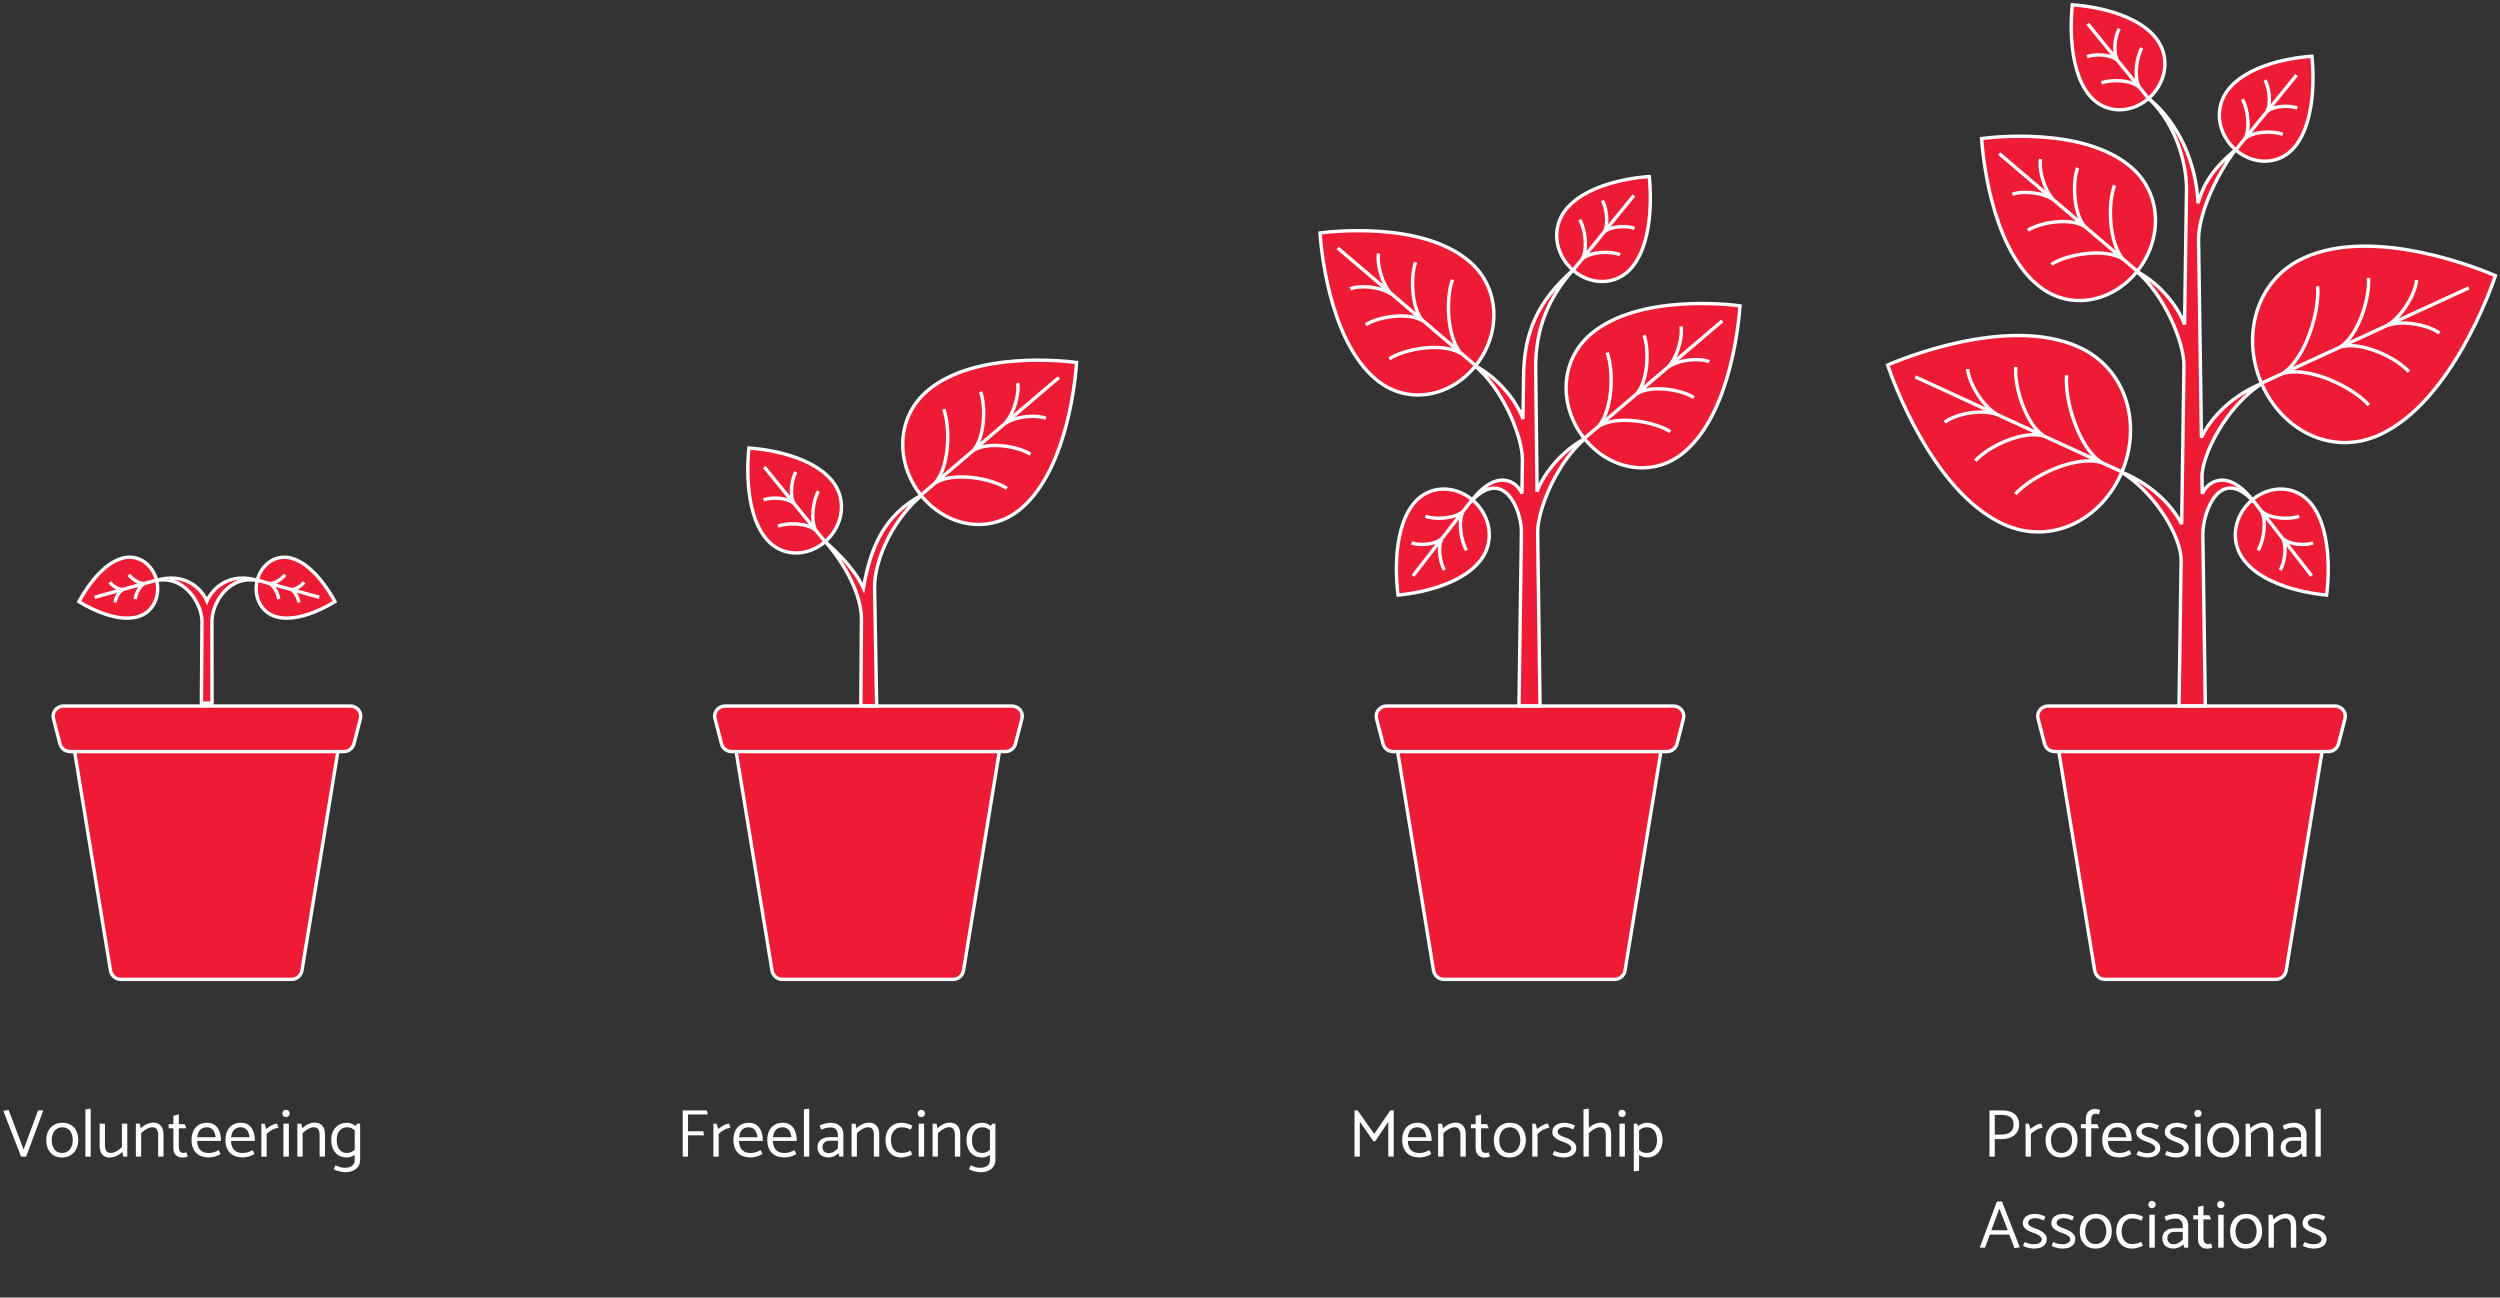
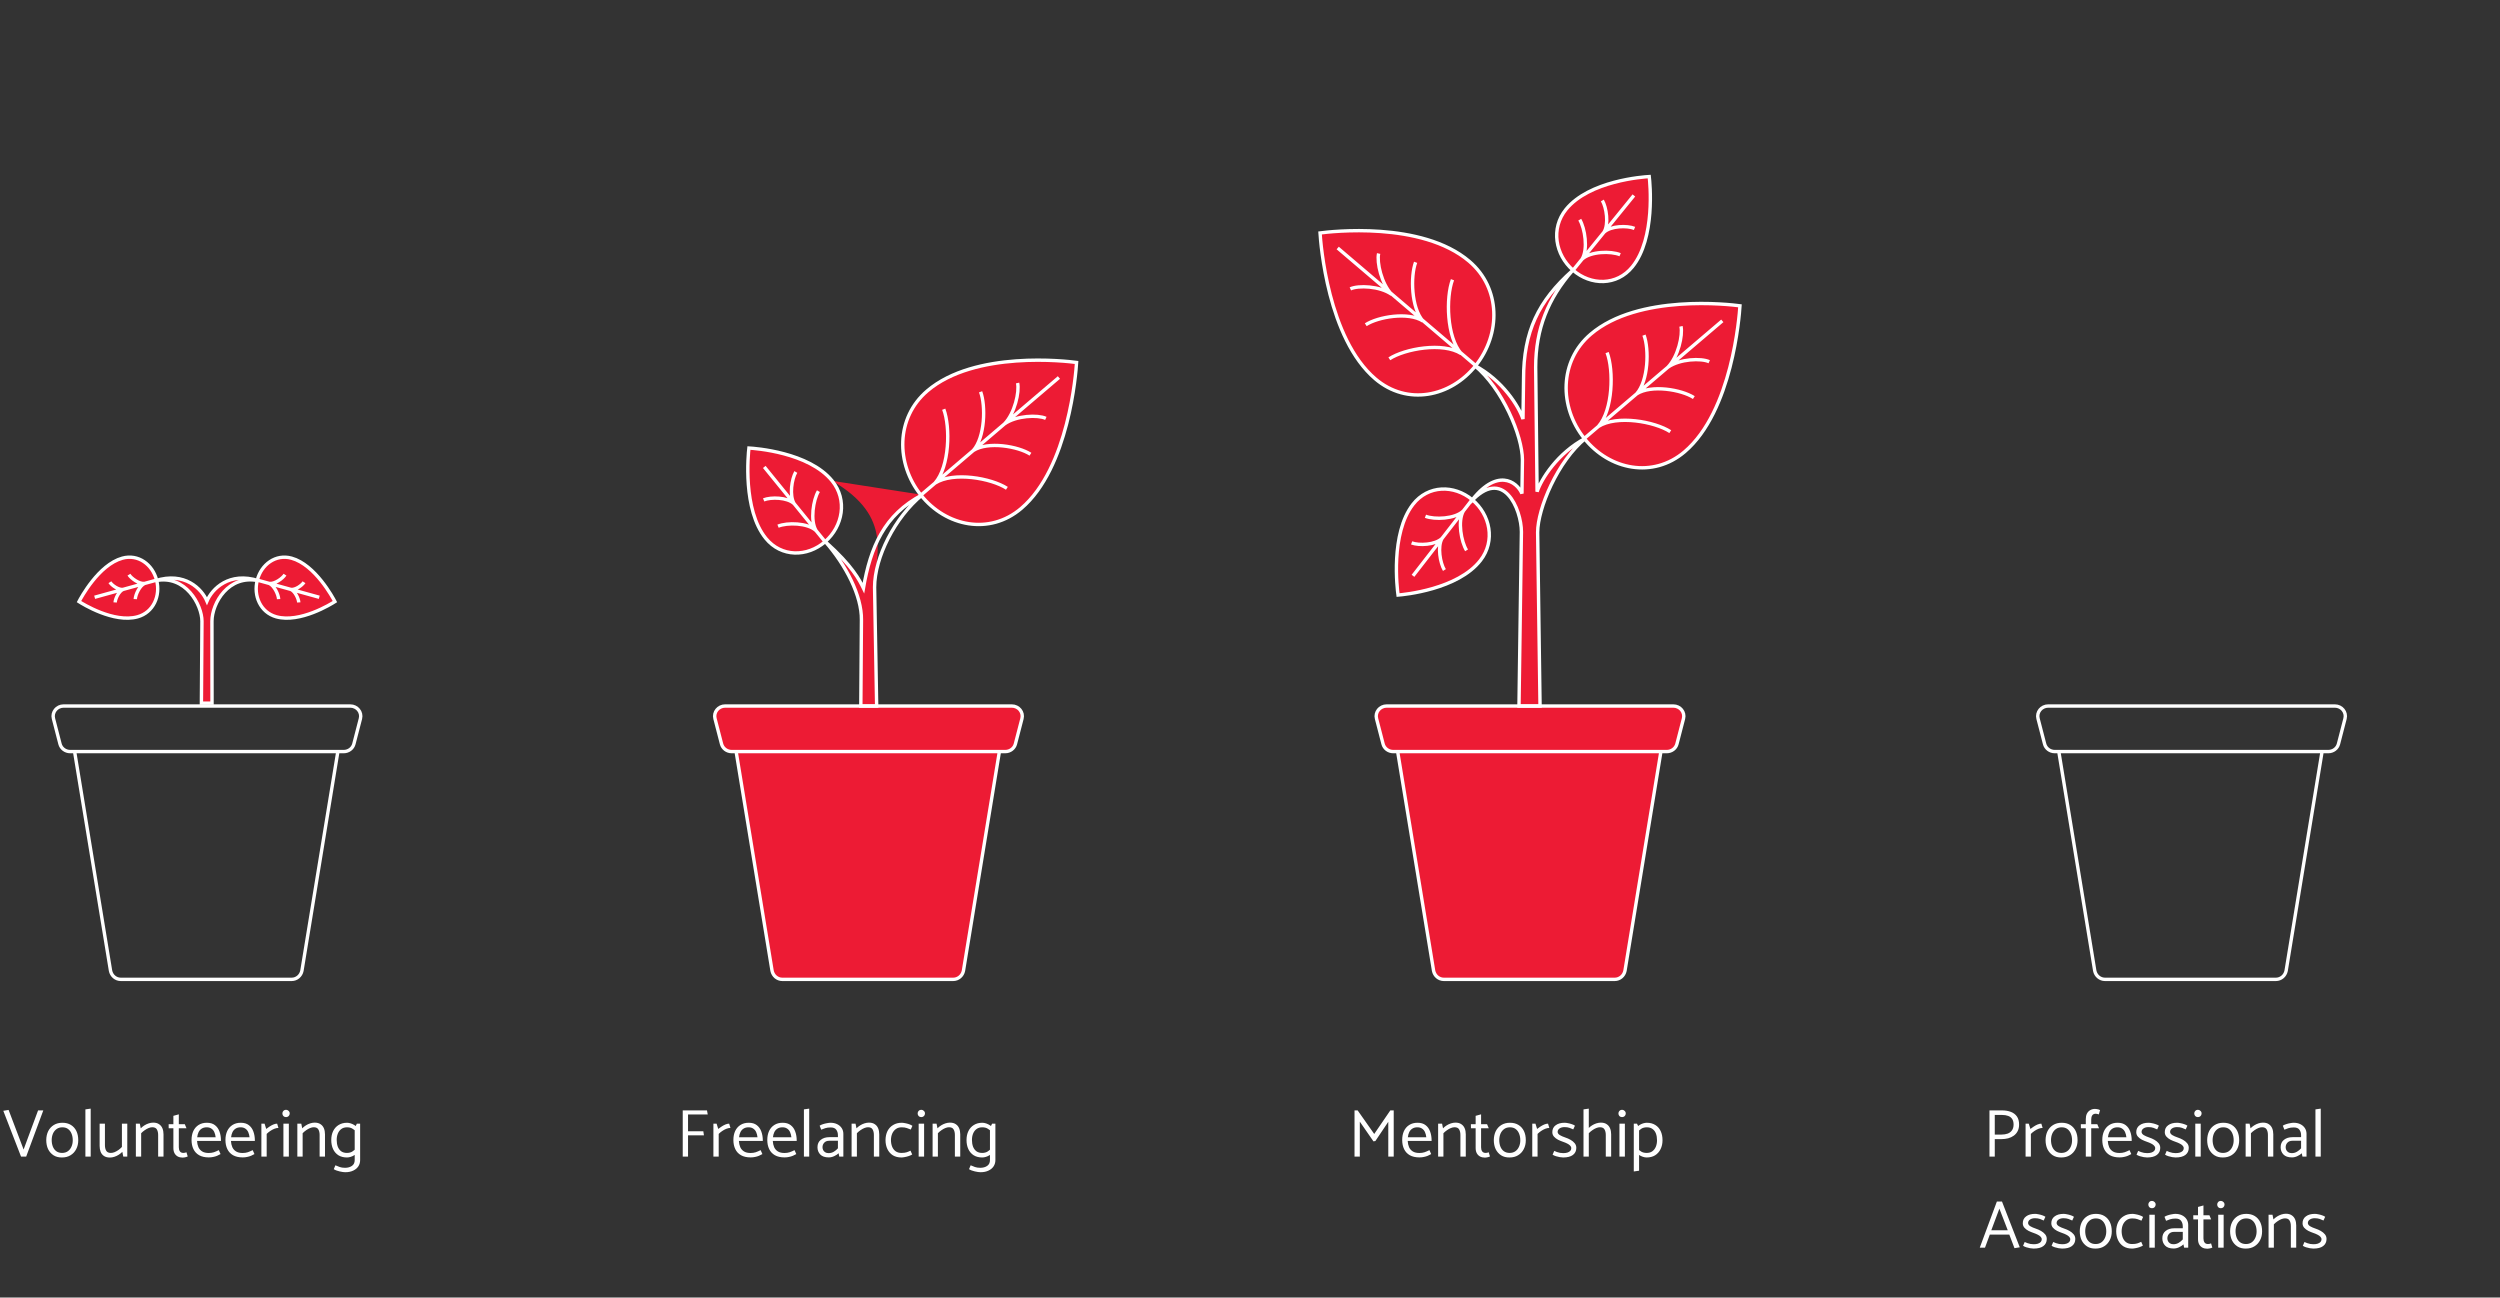
<svg xmlns="http://www.w3.org/2000/svg" width="736" height="382" viewBox="0 0 736 382" fill="none">
  <rect x="0" y="0" width="736" height="382" fill="#333333" stroke="none" />
-   <path fill-rule="evenodd" clip-rule="evenodd" d="M627.324 49.136C636.66 57.092 636.621 70.57 629.219 79.838C621.818 89.106 609.015 91.708 599.679 83.753C585.668 71.813 583.577 43.832 583.39 40.785C586.321 40.396 613.313 37.196 627.324 49.136ZM680.556 148.49C676.112 142.768 668.455 142.683 663.13 147.095C657.806 151.507 656.225 159.247 660.669 164.969C667.339 173.558 683.218 175.05 684.947 175.188C685.192 173.414 687.226 157.079 680.556 148.49ZM656.125 26.213C651.557 31.831 652.969 39.605 658.196 44.14C663.423 48.674 671.08 48.768 675.648 43.15C682.503 34.718 680.825 18.34 680.619 16.561C678.887 16.659 662.98 17.781 656.125 26.213ZM634.596 11.075C639.163 16.693 637.751 24.468 632.524 29.002C627.298 33.537 619.641 33.63 615.073 28.012C608.218 19.581 609.896 3.203 610.101 1.423C611.833 1.521 627.74 2.644 634.596 11.075ZM678.19 75.953C664.159 82.405 659.774 98.9 665.777 112.83C671.779 126.759 686.579 134.433 700.611 127.981C721.669 118.298 733.426 84.817 734.658 81.157C731.201 79.653 699.249 66.27 678.19 75.953ZM612.19 102.261C626.222 108.713 630.606 125.209 624.604 139.138C618.601 153.067 603.801 160.741 589.77 154.289C568.711 144.606 556.954 111.125 555.723 107.465C559.18 105.961 591.132 92.578 612.19 102.261ZM643.711 55.564C643.711 48.57 640.892 36.837 632.658 29.047C641.495 36.325 646.607 48.138 647.096 59.82C648.169 56.282 649.765 51.021 658.065 44.185C651.528 53.017 647.259 63.844 647.259 70.401L648.103 128.841C649.63 125.201 655.246 117.148 666.155 112.766C655.212 119.607 648.342 134.11 648.266 140.097L648.342 145.394C649.772 141.837 655.873 137.376 663.726 147.957C653.58 136.617 648.513 150.724 648.513 157.244L649.244 207.854H641.505L642.127 164.915C642.127 158.15 634.792 145.369 624.567 138.976C634.788 143.082 640.362 150.41 642.281 154.312L642.959 107.513C642.959 100.734 637.093 86.511 628.814 79.75C637.171 84.135 641.952 91.921 643.132 95.551L643.711 55.564Z" fill="#ED1B34" />
-   <path fill-rule="evenodd" clip-rule="evenodd" d="M600 211.557C599.514 209.676 600.982 207.853 602.983 207.853H687.39C689.391 207.853 690.86 209.676 690.374 211.557L688.449 219.008C688.106 220.334 686.876 221.265 685.465 221.265H604.908C603.497 221.265 602.267 220.334 601.925 219.008L600 211.557ZM606.112 221.265H683.617L673.04 285.777C672.752 287.258 671.49 288.324 670.024 288.324H619.705C618.239 288.324 616.977 287.258 616.689 285.777L606.112 221.265Z" fill="#ED1B34" />
  <path fill-rule="evenodd" clip-rule="evenodd" d="M468.312 98.38C458.976 106.336 459.015 119.815 466.417 129.082C473.818 138.35 486.621 140.953 495.957 132.997C509.969 121.057 512.059 93.076 512.247 90.029C509.315 89.64 482.323 86.44 468.312 98.38ZM432.556 76.934C441.892 84.89 441.852 98.369 434.451 107.637C427.05 116.904 414.246 119.507 404.91 111.551C390.899 99.611 388.809 71.63 388.621 68.583C391.553 68.194 418.544 64.994 432.556 76.934ZM415.975 148.489C420.419 142.766 428.077 142.682 433.401 147.094C438.725 151.506 440.306 159.246 435.862 164.968C429.192 173.557 413.313 175.049 411.584 175.187C411.34 173.413 409.305 157.078 415.975 148.489ZM461.041 61.631C456.473 67.249 457.885 75.024 463.112 79.558C468.338 84.093 475.996 84.186 480.563 78.568C487.419 70.137 485.741 53.758 485.535 51.979C483.803 52.077 467.896 53.2 461.041 61.631ZM452.101 108.133C452.101 96.733 455.8 87.844 462.978 79.616C452.85 88.626 448.532 97.641 448.532 111.555L448.368 123.364C447.196 119.741 442.413 111.94 434.044 107.549C442.348 114.33 448.2 128.343 448.2 135.372L448.061 145.305C446.576 141.761 440.602 137.453 432.806 147.957C442.611 136.999 447.904 150.014 447.904 156.586L447.189 207.853H453.39L452.683 156.727C452.683 149.747 458.556 135.745 466.823 128.994C458.496 133.363 453.719 141.108 452.518 144.754L452.101 108.133Z" fill="#ED1B34" />
  <path fill-rule="evenodd" clip-rule="evenodd" d="M405.246 211.557C404.76 209.676 406.228 207.853 408.229 207.853H492.636C494.638 207.853 496.106 209.676 495.62 211.557L493.695 219.008C493.352 220.334 492.122 221.265 490.711 221.265H410.154C408.743 221.265 407.513 220.334 407.171 219.008L405.246 211.557ZM411.468 221.265H488.973L478.396 285.777C478.108 287.258 476.846 288.324 475.38 288.324H425.061C423.595 288.324 422.333 287.258 422.045 285.777L411.468 221.265Z" fill="#ED1B34" />
-   <path fill-rule="evenodd" clip-rule="evenodd" d="M273.012 115.059C263.676 123.015 263.715 136.494 271.116 145.762C278.518 155.03 291.321 157.632 300.657 149.676C314.668 137.737 316.758 109.755 316.946 106.708C314.014 106.319 287.023 103.12 273.012 115.059ZM244.979 141.555C249.546 147.173 248.134 154.948 242.907 159.482C237.681 164.017 230.024 164.11 225.456 158.492C218.601 150.06 220.279 133.682 220.484 131.903C222.216 132.001 238.123 133.123 244.979 141.555ZM271.523 145.674C263.458 152.26 257.477 164.115 257.477 172.894L258.089 207.853H253.426L253.606 182.518C253.713 175.379 249.013 166.387 243.04 159.54C250.992 166.614 253.059 170.831 254.191 173.142C256.264 161.1 260.306 151.559 271.523 145.674Z" fill="#ED1B34" />
+   <path fill-rule="evenodd" clip-rule="evenodd" d="M273.012 115.059C263.676 123.015 263.715 136.494 271.116 145.762C278.518 155.03 291.321 157.632 300.657 149.676C314.668 137.737 316.758 109.755 316.946 106.708C314.014 106.319 287.023 103.12 273.012 115.059ZM244.979 141.555C249.546 147.173 248.134 154.948 242.907 159.482C237.681 164.017 230.024 164.11 225.456 158.492C218.601 150.06 220.279 133.682 220.484 131.903C222.216 132.001 238.123 133.123 244.979 141.555ZC263.458 152.26 257.477 164.115 257.477 172.894L258.089 207.853H253.426L253.606 182.518C253.713 175.379 249.013 166.387 243.04 159.54C250.992 166.614 253.059 170.831 254.191 173.142C256.264 161.1 260.306 151.559 271.523 145.674Z" fill="#ED1B34" />
  <path fill-rule="evenodd" clip-rule="evenodd" d="M210.492 211.557C210.006 209.676 211.474 207.853 213.476 207.853H297.882C299.884 207.853 301.352 209.676 300.866 211.557L298.941 219.008C298.598 220.334 297.368 221.265 295.958 221.265H215.4C213.989 221.265 212.759 220.334 212.417 219.008L210.492 211.557ZM216.714 221.265H294.219L283.642 285.777C283.354 287.258 282.092 288.324 280.626 288.324H230.307C228.841 288.324 227.579 287.258 227.292 285.777L216.714 221.265Z" fill="#ED1B34" />
  <path fill-rule="evenodd" clip-rule="evenodd" d="M85.824 164.326C81.169 163.038 76.947 166.166 75.748 170.787C74.549 175.408 76.691 180.298 81.346 181.587C88.333 183.52 97.599 177.753 98.599 177.112C98.044 176.04 92.81 166.26 85.824 164.326ZM36.029 164.326C40.684 163.038 44.907 166.166 46.105 170.787C47.304 175.408 45.162 180.298 40.507 181.587C33.52 183.52 24.254 177.753 23.254 177.112C23.809 176.04 29.043 166.26 36.029 164.326ZM60.927 176.952C59.412 173.394 54.397 168.18 45.708 170.972C54.621 169.073 59.459 178.107 59.459 182.893L59.294 207.011H62.42L62.395 182.893C62.42 177.596 67.234 169.073 76.146 170.972C67.457 168.18 62.443 173.394 60.927 176.952Z" fill="#ED1B34" />
-   <path fill-rule="evenodd" clip-rule="evenodd" d="M15.738 211.557C15.252 209.676 16.72 207.853 18.722 207.853H103.128C105.13 207.853 106.598 209.676 106.112 211.557L104.187 219.008C103.845 220.334 102.615 221.265 101.204 221.265H20.646C19.235 221.265 18.006 220.334 17.663 219.008L15.738 211.557ZM21.96 221.265H99.466L88.888 285.777C88.6 287.258 87.338 288.324 85.872 288.324H35.553C34.087 288.324 32.825 287.258 32.538 285.777L21.96 221.265Z" fill="#ED1B34" />
  <path d="M2.53 326.76L6.95 338.42L11.21 326.9H12.749L7.71 340.5H6.19L0.97 327.02L2.53 326.76ZM18.237 340.76C17.277 340.773 16.45 340.56 15.757 340.12C15.064 339.667 14.53 339.06 14.157 338.3C13.797 337.527 13.617 336.633 13.617 335.62C13.63 334.633 13.824 333.76 14.197 333C14.584 332.24 15.13 331.64 15.837 331.2C16.557 330.76 17.404 330.54 18.377 330.54C19.35 330.54 20.184 330.753 20.877 331.18C21.57 331.607 22.104 332.2 22.477 332.96C22.85 333.72 23.037 334.627 23.037 335.68C23.037 336.667 22.837 337.54 22.437 338.3C22.05 339.06 21.497 339.66 20.777 340.1C20.07 340.54 19.224 340.76 18.237 340.76ZM18.277 339.42C18.944 339.42 19.51 339.253 19.977 338.92C20.444 338.587 20.797 338.14 21.037 337.58C21.29 337.02 21.417 336.393 21.417 335.7C21.417 334.967 21.297 334.313 21.057 333.74C20.83 333.167 20.49 332.713 20.037 332.38C19.597 332.047 19.037 331.88 18.357 331.88C17.704 331.88 17.144 332.047 16.677 332.38C16.21 332.713 15.85 333.16 15.597 333.72C15.357 334.28 15.23 334.907 15.217 335.6C15.217 336.32 15.33 336.973 15.557 337.56C15.784 338.133 16.124 338.587 16.577 338.92C17.044 339.253 17.61 339.42 18.277 339.42ZM26.7 340.5H25.14V326.6L26.7 326.38V340.5ZM35.892 330.8H37.472V340.5H36.292L36.012 339.1C35.719 339.407 35.366 339.693 34.952 339.96C34.552 340.213 34.126 340.413 33.672 340.56C33.232 340.707 32.799 340.78 32.372 340.78C31.666 340.78 31.086 340.633 30.632 340.34C30.179 340.047 29.846 339.64 29.632 339.12C29.432 338.6 29.332 338.013 29.332 337.36V330.8H30.892V337.14C30.892 337.807 31.019 338.353 31.272 338.78C31.526 339.207 31.979 339.42 32.632 339.42C32.979 339.42 33.339 339.347 33.712 339.2C34.099 339.04 34.486 338.827 34.872 338.56C35.259 338.28 35.599 337.98 35.892 337.66V330.8ZM41.558 340.5H39.998V330.8H41.158L41.438 332.18C41.745 331.86 42.098 331.573 42.498 331.32C42.898 331.067 43.325 330.867 43.778 330.72C44.232 330.573 44.672 330.5 45.098 330.5C45.805 330.5 46.378 330.653 46.818 330.96C47.272 331.253 47.605 331.66 47.818 332.18C48.032 332.687 48.138 333.273 48.138 333.94V340.5H46.558V334.14C46.558 333.473 46.432 332.927 46.178 332.5C45.938 332.073 45.485 331.86 44.818 331.86C44.498 331.86 44.138 331.94 43.738 332.1C43.352 332.26 42.972 332.473 42.598 332.74C42.225 332.993 41.878 333.287 41.558 333.62V340.5ZM54.404 330.96L54.904 332.16H52.644V337.76C52.644 338.253 52.751 338.653 52.964 338.96C53.178 339.267 53.524 339.42 54.004 339.42C54.164 339.42 54.324 339.4 54.484 339.36C54.658 339.307 54.791 339.26 54.884 339.22L55.264 340.46C55.158 340.513 55.024 340.567 54.864 340.62C54.704 340.673 54.531 340.713 54.344 340.74C54.158 340.78 53.971 340.8 53.784 340.8C53.238 340.8 52.758 340.693 52.344 340.48C51.931 340.253 51.611 339.933 51.384 339.52C51.158 339.107 51.044 338.593 51.044 337.98V332.16H49.664L49.644 330.96H51.044V328.5L52.644 328.06V330.96H54.404ZM65.05 335.9H58.011C58.05 336.58 58.184 337.187 58.41 337.72C58.651 338.253 59.017 338.673 59.511 338.98C60.004 339.287 60.651 339.44 61.45 339.44C62.011 339.44 62.517 339.367 62.971 339.22C63.424 339.06 63.904 338.853 64.41 338.6L64.93 339.76C64.624 339.933 64.29 340.1 63.931 340.26C63.584 340.407 63.204 340.52 62.791 340.6C62.391 340.693 61.95 340.74 61.471 340.74C60.337 340.74 59.391 340.527 58.63 340.1C57.884 339.673 57.324 339.073 56.95 338.3C56.577 337.527 56.391 336.633 56.391 335.62C56.391 334.62 56.564 333.74 56.91 332.98C57.27 332.22 57.784 331.627 58.45 331.2C59.13 330.76 59.95 330.54 60.91 330.54C61.884 330.54 62.67 330.773 63.27 331.24C63.884 331.707 64.331 332.333 64.611 333.12C64.904 333.907 65.05 334.787 65.05 335.76V335.9ZM58.05 334.82H63.49C63.424 334.233 63.291 333.72 63.09 333.28C62.891 332.84 62.604 332.5 62.23 332.26C61.87 332.007 61.41 331.88 60.85 331.88C60.277 331.88 59.791 332.007 59.391 332.26C59.004 332.5 58.697 332.84 58.471 333.28C58.257 333.72 58.117 334.233 58.05 334.82ZM75.031 335.9H67.991C68.031 336.58 68.164 337.187 68.391 337.72C68.631 338.253 68.998 338.673 69.491 338.98C69.984 339.287 70.631 339.44 71.431 339.44C71.991 339.44 72.498 339.367 72.951 339.22C73.404 339.06 73.884 338.853 74.391 338.6L74.911 339.76C74.604 339.933 74.271 340.1 73.911 340.26C73.564 340.407 73.184 340.52 72.771 340.6C72.371 340.693 71.931 340.74 71.451 340.74C70.318 340.74 69.371 340.527 68.611 340.1C67.864 339.673 67.304 339.073 66.931 338.3C66.558 337.527 66.371 336.633 66.371 335.62C66.371 334.62 66.544 333.74 66.891 332.98C67.251 332.22 67.764 331.627 68.431 331.2C69.111 330.76 69.931 330.54 70.891 330.54C71.864 330.54 72.651 330.773 73.251 331.24C73.864 331.707 74.311 332.333 74.591 333.12C74.884 333.907 75.031 334.787 75.031 335.76V335.9ZM68.031 334.82H73.471C73.404 334.233 73.271 333.72 73.071 333.28C72.871 332.84 72.584 332.5 72.211 332.26C71.851 332.007 71.391 331.88 70.831 331.88C70.258 331.88 69.771 332.007 69.371 332.26C68.984 332.5 68.678 332.84 68.451 333.28C68.238 333.72 68.098 334.233 68.031 334.82ZM78.511 340.5H76.951V330.8H77.891L78.371 332.36C78.625 332.16 78.931 331.94 79.291 331.7C79.665 331.447 80.051 331.233 80.451 331.06C80.865 330.887 81.245 330.8 81.591 330.8L81.971 332.06C81.598 332.06 81.191 332.147 80.751 332.32C80.325 332.493 79.918 332.713 79.531 332.98C79.145 333.247 78.805 333.527 78.511 333.82V340.5ZM85.036 340.5H83.436V330.8H85.036V340.5ZM84.216 328.88C83.896 328.88 83.636 328.78 83.436 328.58C83.236 328.367 83.136 328.107 83.136 327.8C83.136 327.493 83.236 327.24 83.436 327.04C83.636 326.827 83.889 326.72 84.196 326.72C84.489 326.72 84.742 326.827 84.956 327.04C85.182 327.24 85.296 327.493 85.296 327.8C85.296 328.107 85.189 328.367 84.976 328.58C84.762 328.78 84.509 328.88 84.216 328.88ZM89.097 340.5H87.537V330.8H88.697L88.977 332.18C89.284 331.86 89.637 331.573 90.037 331.32C90.437 331.067 90.864 330.867 91.317 330.72C91.771 330.573 92.211 330.5 92.637 330.5C93.344 330.5 93.917 330.653 94.357 330.96C94.811 331.253 95.144 331.66 95.357 332.18C95.571 332.687 95.677 333.273 95.677 333.94V340.5H94.097V334.14C94.097 333.473 93.971 332.927 93.717 332.5C93.477 332.073 93.024 331.86 92.357 331.86C92.037 331.86 91.677 331.94 91.277 332.1C90.891 332.26 90.511 332.473 90.137 332.74C89.764 332.993 89.417 333.287 89.097 333.62V340.5ZM106.023 330.8V341.54C106.023 342.22 105.85 342.827 105.503 343.36C105.157 343.893 104.657 344.313 104.003 344.62C103.35 344.94 102.563 345.1 101.643 345.1C101.443 345.1 101.197 345.08 100.903 345.04C100.61 345 100.297 344.94 99.963 344.86C99.643 344.78 99.33 344.687 99.023 344.58C98.73 344.473 98.477 344.347 98.263 344.2L98.743 343.06C99.143 343.247 99.557 343.413 99.983 343.56C100.41 343.72 100.943 343.8 101.583 343.8C102.397 343.8 103.07 343.613 103.603 343.24C104.15 342.867 104.423 342.3 104.423 341.54V332.08L105.063 330.8H106.023ZM104.883 337.98L105.383 339.12C105.103 339.467 104.777 339.767 104.403 340.02C104.03 340.273 103.643 340.46 103.243 340.58C102.843 340.7 102.477 340.76 102.143 340.76C101.17 340.76 100.337 340.547 99.643 340.12C98.95 339.68 98.423 339.073 98.063 338.3C97.703 337.527 97.523 336.633 97.523 335.62C97.523 334.62 97.71 333.74 98.083 332.98C98.457 332.22 98.99 331.627 99.683 331.2C100.39 330.76 101.223 330.54 102.183 330.54C102.53 330.54 102.903 330.607 103.303 330.74C103.703 330.873 104.083 331.06 104.443 331.3C104.817 331.54 105.137 331.827 105.403 332.16L104.923 333.24C104.55 332.827 104.15 332.5 103.723 332.26C103.31 332.007 102.783 331.88 102.143 331.88C101.49 331.88 100.937 332.047 100.483 332.38C100.03 332.713 99.69 333.16 99.463 333.72C99.237 334.267 99.123 334.893 99.123 335.6C99.123 336.333 99.23 336.993 99.443 337.58C99.67 338.153 100.003 338.607 100.443 338.94C100.897 339.26 101.457 339.42 102.123 339.42C102.737 339.42 103.257 339.293 103.683 339.04C104.11 338.787 104.51 338.433 104.883 337.98Z" fill="white" />
  <path d="M207.057 333.04L207.237 334.24H202.557V340.5H200.997V326.9H208.137L208.357 328.1H202.557V333.04H207.057ZM211.586 340.5H210.026V330.8H210.966L211.446 332.36C211.699 332.16 212.006 331.94 212.366 331.7C212.739 331.447 213.126 331.233 213.526 331.06C213.939 330.887 214.319 330.8 214.666 330.8L215.046 332.06C214.672 332.06 214.266 332.147 213.826 332.32C213.399 332.493 212.992 332.713 212.606 332.98C212.219 333.247 211.879 333.527 211.586 333.82V340.5ZM224.57 335.9H217.53C217.57 336.58 217.703 337.187 217.93 337.72C218.17 338.253 218.537 338.673 219.03 338.98C219.523 339.287 220.17 339.44 220.97 339.44C221.53 339.44 222.037 339.367 222.49 339.22C222.943 339.06 223.423 338.853 223.93 338.6L224.45 339.76C224.143 339.933 223.81 340.1 223.45 340.26C223.103 340.407 222.723 340.52 222.31 340.6C221.91 340.693 221.47 340.74 220.99 340.74C219.857 340.74 218.91 340.527 218.15 340.1C217.403 339.673 216.843 339.073 216.47 338.3C216.097 337.527 215.91 336.633 215.91 335.62C215.91 334.62 216.083 333.74 216.43 332.98C216.79 332.22 217.303 331.627 217.97 331.2C218.65 330.76 219.47 330.54 220.43 330.54C221.403 330.54 222.19 330.773 222.79 331.24C223.403 331.707 223.85 332.333 224.13 333.12C224.423 333.907 224.57 334.787 224.57 335.76V335.9ZM217.57 334.82H223.01C222.943 334.233 222.81 333.72 222.61 333.28C222.41 332.84 222.123 332.5 221.75 332.26C221.39 332.007 220.93 331.88 220.37 331.88C219.797 331.88 219.31 332.007 218.91 332.26C218.523 332.5 218.217 332.84 217.99 333.28C217.777 333.72 217.637 334.233 217.57 334.82ZM234.55 335.9H227.51C227.55 336.58 227.684 337.187 227.91 337.72C228.15 338.253 228.517 338.673 229.01 338.98C229.504 339.287 230.15 339.44 230.95 339.44C231.51 339.44 232.017 339.367 232.47 339.22C232.924 339.06 233.404 338.853 233.91 338.6L234.43 339.76C234.124 339.933 233.79 340.1 233.43 340.26C233.084 340.407 232.704 340.52 232.29 340.6C231.89 340.693 231.45 340.74 230.97 340.74C229.837 340.74 228.89 340.527 228.13 340.1C227.384 339.673 226.824 339.073 226.45 338.3C226.077 337.527 225.89 336.633 225.89 335.62C225.89 334.62 226.064 333.74 226.41 332.98C226.77 332.22 227.284 331.627 227.95 331.2C228.63 330.76 229.45 330.54 230.41 330.54C231.384 330.54 232.17 330.773 232.77 331.24C233.384 331.707 233.83 332.333 234.11 333.12C234.404 333.907 234.55 334.787 234.55 335.76V335.9ZM227.55 334.82H232.99C232.924 334.233 232.79 333.72 232.59 333.28C232.39 332.84 232.104 332.5 231.73 332.26C231.37 332.007 230.91 331.88 230.35 331.88C229.777 331.88 229.29 332.007 228.89 332.26C228.504 332.5 228.197 332.84 227.97 333.28C227.757 333.72 227.617 334.233 227.55 334.82ZM238.231 340.5H236.671V326.6L238.231 326.38V340.5ZM242.144 337.74C242.144 338.007 242.204 338.28 242.324 338.56C242.457 338.827 242.657 339.047 242.924 339.22C243.19 339.393 243.53 339.48 243.944 339.48C244.504 339.48 245.017 339.34 245.484 339.06C245.95 338.78 246.35 338.447 246.684 338.06V335.84H244.144C243.49 335.84 242.99 336.033 242.644 336.42C242.31 336.793 242.144 337.233 242.144 337.74ZM241.764 332.58L241.304 331.4C241.557 331.227 241.877 331.08 242.264 330.96C242.664 330.827 243.07 330.727 243.484 330.66C243.897 330.58 244.237 330.54 244.504 330.54C245.25 330.54 245.904 330.68 246.464 330.96C247.037 331.24 247.484 331.627 247.804 332.12C248.124 332.613 248.284 333.18 248.284 333.82V340.5H247.084L246.884 339.52C246.577 339.827 246.15 340.107 245.604 340.36C245.07 340.613 244.537 340.74 244.004 340.74C242.87 340.74 242.03 340.453 241.484 339.88C240.937 339.307 240.664 338.593 240.664 337.74C240.664 336.793 240.99 336.067 241.644 335.56C242.297 335.04 243.144 334.78 244.184 334.78H246.684V334.24C246.684 333.573 246.517 333.02 246.184 332.58C245.864 332.14 245.317 331.92 244.544 331.92C243.917 331.92 243.384 331.993 242.944 332.14C242.517 332.287 242.124 332.433 241.764 332.58ZM252.269 340.5H250.709V330.8H251.869L252.149 332.18C252.456 331.86 252.809 331.573 253.209 331.32C253.609 331.067 254.036 330.867 254.489 330.72C254.943 330.573 255.383 330.5 255.809 330.5C256.516 330.5 257.089 330.653 257.529 330.96C257.983 331.253 258.316 331.66 258.529 332.18C258.743 332.687 258.849 333.273 258.849 333.94V340.5H257.269V334.14C257.269 333.473 257.143 332.927 256.889 332.5C256.649 332.073 256.196 331.86 255.529 331.86C255.209 331.86 254.849 331.94 254.449 332.1C254.063 332.26 253.683 332.473 253.309 332.74C252.936 332.993 252.589 333.287 252.269 333.62V340.5ZM268.055 338.76L268.555 339.88C268.275 340.053 267.935 340.207 267.535 340.34C267.148 340.473 266.762 340.573 266.375 340.64C265.988 340.72 265.655 340.76 265.375 340.76C264.402 340.76 263.562 340.547 262.855 340.12C262.162 339.68 261.628 339.073 261.255 338.3C260.882 337.527 260.695 336.633 260.695 335.62C260.708 334.62 260.902 333.74 261.275 332.98C261.662 332.22 262.215 331.627 262.935 331.2C263.655 330.76 264.502 330.54 265.475 330.54C265.742 330.54 266.068 330.58 266.455 330.66C266.842 330.727 267.228 330.827 267.615 330.96C268.015 331.093 268.348 331.253 268.615 331.44L268.135 332.54C267.762 332.38 267.375 332.233 266.975 332.1C266.575 331.953 266.062 331.88 265.435 331.88C264.782 331.88 264.222 332.047 263.755 332.38C263.288 332.713 262.928 333.16 262.675 333.72C262.435 334.28 262.308 334.907 262.295 335.6C262.295 336.32 262.408 336.973 262.635 337.56C262.862 338.133 263.202 338.587 263.655 338.92C264.122 339.253 264.688 339.42 265.355 339.42C265.995 339.42 266.508 339.36 266.895 339.24C267.295 339.107 267.682 338.947 268.055 338.76ZM272.055 340.5H270.455V330.8H272.055V340.5ZM271.235 328.88C270.915 328.88 270.655 328.78 270.455 328.58C270.255 328.367 270.155 328.107 270.155 327.8C270.155 327.493 270.255 327.24 270.455 327.04C270.655 326.827 270.909 326.72 271.215 326.72C271.509 326.72 271.762 326.827 271.975 327.04C272.202 327.24 272.315 327.493 272.315 327.8C272.315 328.107 272.209 328.367 271.995 328.58C271.782 328.78 271.529 328.88 271.235 328.88ZM276.117 340.5H274.557V330.8H275.717L275.997 332.18C276.304 331.86 276.657 331.573 277.057 331.32C277.457 331.067 277.884 330.867 278.337 330.72C278.79 330.573 279.23 330.5 279.657 330.5C280.364 330.5 280.937 330.653 281.377 330.96C281.83 331.253 282.164 331.66 282.377 332.18C282.59 332.687 282.697 333.273 282.697 333.94V340.5H281.117V334.14C281.117 333.473 280.99 332.927 280.737 332.5C280.497 332.073 280.044 331.86 279.377 331.86C279.057 331.86 278.697 331.94 278.297 332.1C277.91 332.26 277.53 332.473 277.157 332.74C276.784 332.993 276.437 333.287 276.117 333.62V340.5ZM293.043 330.8V341.54C293.043 342.22 292.869 342.827 292.523 343.36C292.176 343.893 291.676 344.313 291.023 344.62C290.369 344.94 289.583 345.1 288.663 345.1C288.463 345.1 288.216 345.08 287.923 345.04C287.629 345 287.316 344.94 286.983 344.86C286.663 344.78 286.349 344.687 286.043 344.58C285.749 344.473 285.496 344.347 285.283 344.2L285.763 343.06C286.163 343.247 286.576 343.413 287.003 343.56C287.429 343.72 287.963 343.8 288.603 343.8C289.416 343.8 290.089 343.613 290.623 343.24C291.169 342.867 291.443 342.3 291.443 341.54V332.08L292.083 330.8H293.043ZM291.903 337.98L292.403 339.12C292.123 339.467 291.796 339.767 291.423 340.02C291.049 340.273 290.663 340.46 290.263 340.58C289.863 340.7 289.496 340.76 289.163 340.76C288.189 340.76 287.356 340.547 286.663 340.12C285.969 339.68 285.443 339.073 285.083 338.3C284.723 337.527 284.543 336.633 284.543 335.62C284.543 334.62 284.729 333.74 285.103 332.98C285.476 332.22 286.009 331.627 286.703 331.2C287.409 330.76 288.243 330.54 289.203 330.54C289.549 330.54 289.923 330.607 290.323 330.74C290.723 330.873 291.103 331.06 291.463 331.3C291.836 331.54 292.156 331.827 292.423 332.16L291.943 333.24C291.569 332.827 291.169 332.5 290.743 332.26C290.329 332.007 289.803 331.88 289.163 331.88C288.509 331.88 287.956 332.047 287.503 332.38C287.049 332.713 286.709 333.16 286.483 333.72C286.256 334.267 286.143 334.893 286.143 335.6C286.143 336.333 286.249 336.993 286.463 337.58C286.689 338.153 287.023 338.607 287.463 338.94C287.916 339.26 288.476 339.42 289.143 339.42C289.756 339.42 290.276 339.293 290.703 339.04C291.129 338.787 291.529 338.433 291.903 337.98Z" fill="white" />
  <path d="M404.91 335.92L404.35 336.02L400.33 330.22V340.5H398.77V326.9H399.69L404.57 333.84L409.31 326.9H410.31V340.5H408.71V330.26L404.91 335.92ZM421.465 335.9H414.425C414.465 336.58 414.598 337.187 414.825 337.72C415.065 338.253 415.431 338.673 415.925 338.98C416.418 339.287 417.065 339.44 417.865 339.44C418.425 339.44 418.931 339.367 419.385 339.22C419.838 339.06 420.318 338.853 420.825 338.6L421.345 339.76C421.038 339.933 420.705 340.1 420.345 340.26C419.998 340.407 419.618 340.52 419.205 340.6C418.805 340.693 418.365 340.74 417.885 340.74C416.751 340.74 415.805 340.527 415.045 340.1C414.298 339.673 413.738 339.073 413.365 338.3C412.991 337.527 412.805 336.633 412.805 335.62C412.805 334.62 412.978 333.74 413.325 332.98C413.685 332.22 414.198 331.627 414.865 331.2C415.545 330.76 416.365 330.54 417.325 330.54C418.298 330.54 419.085 330.773 419.685 331.24C420.298 331.707 420.745 332.333 421.025 333.12C421.318 333.907 421.465 334.787 421.465 335.76V335.9ZM414.465 334.82H419.905C419.838 334.233 419.705 333.72 419.505 333.28C419.305 332.84 419.018 332.5 418.645 332.26C418.285 332.007 417.825 331.88 417.265 331.88C416.691 331.88 416.205 332.007 415.805 332.26C415.418 332.5 415.111 332.84 414.885 333.28C414.671 333.72 414.531 334.233 414.465 334.82ZM424.945 340.5H423.385V330.8H424.545L424.825 332.18C425.132 331.86 425.485 331.573 425.885 331.32C426.285 331.067 426.712 330.867 427.165 330.72C427.618 330.573 428.058 330.5 428.485 330.5C429.192 330.5 429.765 330.653 430.205 330.96C430.658 331.253 430.992 331.66 431.205 332.18C431.418 332.687 431.525 333.273 431.525 333.94V340.5H429.945V334.14C429.945 333.473 429.818 332.927 429.565 332.5C429.325 332.073 428.872 331.86 428.205 331.86C427.885 331.86 427.525 331.94 427.125 332.1C426.738 332.26 426.358 332.473 425.985 332.74C425.612 332.993 425.265 333.287 424.945 333.62V340.5ZM437.791 330.96L438.291 332.16H436.031V337.76C436.031 338.253 436.138 338.653 436.351 338.96C436.564 339.267 436.911 339.42 437.391 339.42C437.551 339.42 437.711 339.4 437.871 339.36C438.044 339.307 438.178 339.26 438.271 339.22L438.651 340.46C438.544 340.513 438.411 340.567 438.251 340.62C438.091 340.673 437.918 340.713 437.731 340.74C437.544 340.78 437.358 340.8 437.171 340.8C436.624 340.8 436.144 340.693 435.731 340.48C435.318 340.253 434.998 339.933 434.771 339.52C434.544 339.107 434.431 338.593 434.431 337.98V332.16H433.051L433.031 330.96H434.431V328.5L436.031 328.06V330.96H437.791ZM444.397 340.76C443.437 340.773 442.611 340.56 441.917 340.12C441.224 339.667 440.691 339.06 440.317 338.3C439.957 337.527 439.777 336.633 439.777 335.62C439.791 334.633 439.984 333.76 440.357 333C440.744 332.24 441.291 331.64 441.997 331.2C442.717 330.76 443.564 330.54 444.537 330.54C445.511 330.54 446.344 330.753 447.037 331.18C447.731 331.607 448.264 332.2 448.637 332.96C449.011 333.72 449.197 334.627 449.197 335.68C449.197 336.667 448.997 337.54 448.597 338.3C448.211 339.06 447.657 339.66 446.937 340.1C446.231 340.54 445.384 340.76 444.397 340.76ZM444.437 339.42C445.104 339.42 445.671 339.253 446.137 338.92C446.604 338.587 446.957 338.14 447.197 337.58C447.451 337.02 447.577 336.393 447.577 335.7C447.577 334.967 447.457 334.313 447.217 333.74C446.991 333.167 446.651 332.713 446.197 332.38C445.757 332.047 445.197 331.88 444.517 331.88C443.864 331.88 443.304 332.047 442.837 332.38C442.371 332.713 442.011 333.16 441.757 333.72C441.517 334.28 441.391 334.907 441.377 335.6C441.377 336.32 441.491 336.973 441.717 337.56C441.944 338.133 442.284 338.587 442.737 338.92C443.204 339.253 443.771 339.42 444.437 339.42ZM452.66 340.5H451.1V330.8H452.04L452.52 332.36C452.773 332.16 453.08 331.94 453.44 331.7C453.813 331.447 454.2 331.233 454.6 331.06C455.013 330.887 455.393 330.8 455.74 330.8L456.12 332.06C455.747 332.06 455.34 332.147 454.9 332.32C454.473 332.493 454.067 332.713 453.68 332.98C453.293 333.247 452.953 333.527 452.66 333.82V340.5ZM457.084 339.94L457.564 338.82C457.831 338.94 458.104 339.053 458.384 339.16C458.678 339.253 458.978 339.333 459.284 339.4C459.591 339.453 459.898 339.48 460.204 339.48C460.684 339.48 461.098 339.427 461.444 339.32C461.804 339.2 462.084 339.033 462.284 338.82C462.484 338.593 462.584 338.333 462.584 338.04C462.584 337.747 462.471 337.487 462.244 337.26C462.031 337.033 461.744 336.833 461.384 336.66C461.024 336.473 460.624 336.307 460.184 336.16C459.678 335.987 459.178 335.78 458.684 335.54C458.204 335.287 457.804 334.98 457.484 334.62C457.164 334.247 457.004 333.807 457.004 333.3C457.004 332.433 457.331 331.76 457.984 331.28C458.638 330.787 459.518 330.54 460.624 330.54C460.904 330.54 461.231 330.58 461.604 330.66C461.991 330.727 462.371 330.827 462.744 330.96C463.118 331.08 463.424 331.227 463.664 331.4L463.164 332.5C462.844 332.34 462.478 332.187 462.064 332.04C461.651 331.893 461.164 331.82 460.604 331.82C460.004 331.82 459.511 331.953 459.124 332.22C458.751 332.487 458.564 332.827 458.564 333.24C458.578 333.6 458.798 333.913 459.224 334.18C459.651 334.433 460.184 334.667 460.824 334.88C461.358 335.053 461.871 335.28 462.364 335.56C462.858 335.84 463.264 336.173 463.584 336.56C463.904 336.947 464.064 337.407 464.064 337.94C464.064 338.82 463.731 339.513 463.064 340.02C462.411 340.513 461.451 340.76 460.184 340.76C459.918 340.76 459.584 340.727 459.184 340.66C458.798 340.593 458.418 340.5 458.044 340.38C457.671 340.26 457.351 340.113 457.084 339.94ZM467.743 333.62L467.623 332.18C467.929 331.86 468.283 331.573 468.683 331.32C469.083 331.067 469.509 330.867 469.963 330.72C470.416 330.573 470.856 330.5 471.283 330.5C471.989 330.5 472.563 330.653 473.003 330.96C473.456 331.253 473.789 331.66 474.003 332.18C474.216 332.687 474.323 333.273 474.323 333.94V340.5H472.743V334.14C472.743 333.473 472.616 332.927 472.363 332.5C472.123 332.073 471.669 331.86 471.003 331.86C470.683 331.86 470.323 331.94 469.923 332.1C469.536 332.26 469.156 332.473 468.783 332.74C468.409 332.993 468.063 333.287 467.743 333.62ZM467.743 340.5H466.183V326.6L467.743 326.38V340.5ZM478.364 340.5H476.764V330.8H478.364V340.5ZM477.544 328.88C477.224 328.88 476.964 328.78 476.764 328.58C476.564 328.367 476.464 328.107 476.464 327.8C476.464 327.493 476.564 327.24 476.764 327.04C476.964 326.827 477.217 326.72 477.524 326.72C477.817 326.72 478.071 326.827 478.284 327.04C478.511 327.24 478.624 327.493 478.624 327.8C478.624 328.107 478.517 328.367 478.304 328.58C478.091 328.78 477.837 328.88 477.544 328.88ZM482.545 344.66L480.985 344.88V330.8H481.925L482.545 332.06V344.66ZM482.065 333.32L481.585 332.18C481.865 331.82 482.192 331.52 482.565 331.28C482.939 331.027 483.325 330.84 483.725 330.72C484.125 330.6 484.492 330.54 484.825 330.54C485.799 330.54 486.632 330.76 487.325 331.2C488.019 331.627 488.545 332.227 488.905 333C489.265 333.76 489.445 334.653 489.445 335.68C489.445 336.667 489.252 337.547 488.865 338.32C488.492 339.08 487.959 339.68 487.265 340.12C486.572 340.547 485.739 340.76 484.765 340.76C484.419 340.76 484.045 340.693 483.645 340.56C483.259 340.427 482.879 340.24 482.505 340C482.145 339.76 481.825 339.473 481.545 339.14L482.025 338.06C482.399 338.473 482.799 338.807 483.225 339.06C483.652 339.3 484.179 339.42 484.805 339.42C485.472 339.42 486.025 339.253 486.465 338.92C486.919 338.587 487.259 338.14 487.485 337.58C487.712 337.02 487.825 336.393 487.825 335.7C487.825 334.953 487.719 334.293 487.505 333.72C487.292 333.147 486.959 332.7 486.505 332.38C486.065 332.047 485.512 331.88 484.845 331.88C484.219 331.88 483.692 332.007 483.265 332.26C482.852 332.513 482.452 332.867 482.065 333.32Z" fill="white" />
  <path d="M587.26 340.5H585.7V326.9H589.4C590.347 326.9 591.2 327.04 591.96 327.32C592.72 327.6 593.32 328.047 593.76 328.66C594.2 329.273 594.42 330.08 594.42 331.08C594.42 331.813 594.28 332.453 594 333C593.72 333.547 593.34 333.993 592.86 334.34C592.38 334.687 591.827 334.947 591.2 335.12C590.573 335.28 589.9 335.36 589.18 335.36H587.26V340.5ZM589.4 328.24H587.26V334.02H589.24C589.907 334.02 590.507 333.927 591.04 333.74C591.573 333.54 591.993 333.227 592.3 332.8C592.62 332.373 592.787 331.813 592.8 331.12C592.8 330.387 592.653 329.813 592.36 329.4C592.08 328.987 591.687 328.693 591.18 328.52C590.687 328.333 590.093 328.24 589.4 328.24ZM597.89 340.5H596.33V330.8H597.27L597.75 332.36C598.004 332.16 598.31 331.94 598.67 331.7C599.044 331.447 599.43 331.233 599.83 331.06C600.244 330.887 600.624 330.8 600.97 330.8L601.35 332.06C600.977 332.06 600.57 332.147 600.13 332.32C599.704 332.493 599.297 332.713 598.91 332.98C598.524 333.247 598.184 333.527 597.89 333.82V340.5ZM606.835 340.76C605.875 340.773 605.048 340.56 604.355 340.12C603.661 339.667 603.128 339.06 602.755 338.3C602.395 337.527 602.215 336.633 602.215 335.62C602.228 334.633 602.421 333.76 602.795 333C603.181 332.24 603.728 331.64 604.435 331.2C605.155 330.76 606.001 330.54 606.975 330.54C607.948 330.54 608.781 330.753 609.475 331.18C610.168 331.607 610.701 332.2 611.075 332.96C611.448 333.72 611.635 334.627 611.635 335.68C611.635 336.667 611.435 337.54 611.035 338.3C610.648 339.06 610.095 339.66 609.375 340.1C608.668 340.54 607.821 340.76 606.835 340.76ZM606.875 339.42C607.541 339.42 608.108 339.253 608.575 338.92C609.041 338.587 609.395 338.14 609.635 337.58C609.888 337.02 610.015 336.393 610.015 335.7C610.015 334.967 609.895 334.313 609.655 333.74C609.428 333.167 609.088 332.713 608.635 332.38C608.195 332.047 607.635 331.88 606.955 331.88C606.301 331.88 605.741 332.047 605.275 332.38C604.808 332.713 604.448 333.16 604.195 333.72C603.955 334.28 603.828 334.907 603.815 335.6C603.815 336.32 603.928 336.973 604.155 337.56C604.381 338.133 604.721 338.587 605.175 338.92C605.641 339.253 606.208 339.42 606.875 339.42ZM612.617 332.16L612.597 330.96H614.057V329.46C614.057 328.847 614.164 328.32 614.377 327.88C614.604 327.427 614.924 327.08 615.337 326.84C615.751 326.587 616.237 326.46 616.797 326.46C616.984 326.46 617.171 326.48 617.357 326.52C617.544 326.547 617.717 326.587 617.877 326.64C618.037 326.693 618.164 326.753 618.257 326.82L617.897 328.08C617.791 328.04 617.651 328 617.477 327.96C617.304 327.907 617.151 327.88 617.017 327.88C616.524 327.88 616.171 328.04 615.957 328.36C615.757 328.667 615.657 329.06 615.657 329.54V330.96H617.437L617.957 332.16H615.657V340.5H614.057V332.16H612.617ZM627.574 335.9H620.534C620.574 336.58 620.707 337.187 620.934 337.72C621.174 338.253 621.541 338.673 622.034 338.98C622.527 339.287 623.174 339.44 623.974 339.44C624.534 339.44 625.041 339.367 625.494 339.22C625.947 339.06 626.427 338.853 626.934 338.6L627.454 339.76C627.147 339.933 626.814 340.1 626.454 340.26C626.107 340.407 625.727 340.52 625.314 340.6C624.914 340.693 624.474 340.74 623.994 340.74C622.861 340.74 621.914 340.527 621.154 340.1C620.407 339.673 619.847 339.073 619.474 338.3C619.101 337.527 618.914 336.633 618.914 335.62C618.914 334.62 619.087 333.74 619.434 332.98C619.794 332.22 620.307 331.627 620.974 331.2C621.654 330.76 622.474 330.54 623.434 330.54C624.407 330.54 625.194 330.773 625.794 331.24C626.407 331.707 626.854 332.333 627.134 333.12C627.427 333.907 627.574 334.787 627.574 335.76V335.9ZM620.574 334.82H626.014C625.947 334.233 625.814 333.72 625.614 333.28C625.414 332.84 625.127 332.5 624.754 332.26C624.394 332.007 623.934 331.88 623.374 331.88C622.801 331.88 622.314 332.007 621.914 332.26C621.527 332.5 621.221 332.84 620.994 333.28C620.781 333.72 620.641 334.233 620.574 334.82ZM628.994 339.94L629.474 338.82C629.741 338.94 630.014 339.053 630.294 339.16C630.588 339.253 630.888 339.333 631.194 339.4C631.501 339.453 631.808 339.48 632.114 339.48C632.594 339.48 633.008 339.427 633.354 339.32C633.714 339.2 633.994 339.033 634.194 338.82C634.394 338.593 634.494 338.333 634.494 338.04C634.494 337.747 634.381 337.487 634.154 337.26C633.941 337.033 633.654 336.833 633.294 336.66C632.934 336.473 632.534 336.307 632.094 336.16C631.588 335.987 631.088 335.78 630.594 335.54C630.114 335.287 629.714 334.98 629.394 334.62C629.074 334.247 628.914 333.807 628.914 333.3C628.914 332.433 629.241 331.76 629.894 331.28C630.548 330.787 631.428 330.54 632.534 330.54C632.814 330.54 633.141 330.58 633.514 330.66C633.901 330.727 634.281 330.827 634.654 330.96C635.028 331.08 635.334 331.227 635.574 331.4L635.074 332.5C634.754 332.34 634.388 332.187 633.974 332.04C633.561 331.893 633.074 331.82 632.514 331.82C631.914 331.82 631.421 331.953 631.034 332.22C630.661 332.487 630.474 332.827 630.474 333.24C630.488 333.6 630.708 333.913 631.134 334.18C631.561 334.433 632.094 334.667 632.734 334.88C633.268 335.053 633.781 335.28 634.274 335.56C634.768 335.84 635.174 336.173 635.494 336.56C635.814 336.947 635.974 337.407 635.974 337.94C635.974 338.82 635.641 339.513 634.974 340.02C634.321 340.513 633.361 340.76 632.094 340.76C631.828 340.76 631.494 340.727 631.094 340.66C630.708 340.593 630.328 340.5 629.954 340.38C629.581 340.26 629.261 340.113 628.994 339.94ZM637.393 339.94L637.873 338.82C638.139 338.94 638.413 339.053 638.693 339.16C638.986 339.253 639.286 339.333 639.593 339.4C639.899 339.453 640.206 339.48 640.513 339.48C640.993 339.48 641.406 339.427 641.753 339.32C642.113 339.2 642.393 339.033 642.593 338.82C642.793 338.593 642.893 338.333 642.893 338.04C642.893 337.747 642.779 337.487 642.553 337.26C642.339 337.033 642.053 336.833 641.693 336.66C641.333 336.473 640.933 336.307 640.493 336.16C639.986 335.987 639.486 335.78 638.993 335.54C638.513 335.287 638.113 334.98 637.793 334.62C637.473 334.247 637.313 333.807 637.313 333.3C637.313 332.433 637.639 331.76 638.293 331.28C638.946 330.787 639.826 330.54 640.933 330.54C641.213 330.54 641.539 330.58 641.913 330.66C642.299 330.727 642.679 330.827 643.053 330.96C643.426 331.08 643.733 331.227 643.973 331.4L643.473 332.5C643.153 332.34 642.786 332.187 642.373 332.04C641.959 331.893 641.473 331.82 640.913 331.82C640.313 331.82 639.819 331.953 639.433 332.22C639.059 332.487 638.873 332.827 638.873 333.24C638.886 333.6 639.106 333.913 639.533 334.18C639.959 334.433 640.493 334.667 641.133 334.88C641.666 335.053 642.179 335.28 642.673 335.56C643.166 335.84 643.573 336.173 643.893 336.56C644.213 336.947 644.373 337.407 644.373 337.94C644.373 338.82 644.039 339.513 643.373 340.02C642.719 340.513 641.759 340.76 640.493 340.76C640.226 340.76 639.893 340.727 639.493 340.66C639.106 340.593 638.726 340.5 638.353 340.38C637.979 340.26 637.659 340.113 637.393 339.94ZM647.891 340.5H646.291V330.8H647.891V340.5ZM647.071 328.88C646.751 328.88 646.491 328.78 646.291 328.58C646.091 328.367 645.991 328.107 645.991 327.8C645.991 327.493 646.091 327.24 646.291 327.04C646.491 326.827 646.745 326.72 647.051 326.72C647.345 326.72 647.598 326.827 647.811 327.04C648.038 327.24 648.151 327.493 648.151 327.8C648.151 328.107 648.045 328.367 647.831 328.58C647.618 328.78 647.365 328.88 647.071 328.88ZM654.413 340.76C653.453 340.773 652.626 340.56 651.933 340.12C651.239 339.667 650.706 339.06 650.333 338.3C649.973 337.527 649.793 336.633 649.793 335.62C649.806 334.633 649.999 333.76 650.373 333C650.759 332.24 651.306 331.64 652.013 331.2C652.733 330.76 653.579 330.54 654.553 330.54C655.526 330.54 656.359 330.753 657.053 331.18C657.746 331.607 658.279 332.2 658.653 332.96C659.026 333.72 659.213 334.627 659.213 335.68C659.213 336.667 659.013 337.54 658.613 338.3C658.226 339.06 657.673 339.66 656.953 340.1C656.246 340.54 655.399 340.76 654.413 340.76ZM654.453 339.42C655.119 339.42 655.686 339.253 656.153 338.92C656.619 338.587 656.973 338.14 657.213 337.58C657.466 337.02 657.593 336.393 657.593 335.7C657.593 334.967 657.473 334.313 657.233 333.74C657.006 333.167 656.666 332.713 656.213 332.38C655.773 332.047 655.213 331.88 654.533 331.88C653.879 331.88 653.319 332.047 652.853 332.38C652.386 332.713 652.026 333.16 651.773 333.72C651.533 334.28 651.406 334.907 651.393 335.6C651.393 336.32 651.506 336.973 651.733 337.56C651.959 338.133 652.299 338.587 652.753 338.92C653.219 339.253 653.786 339.42 654.453 339.42ZM662.675 340.5H661.115V330.8H662.275L662.555 332.18C662.862 331.86 663.215 331.573 663.615 331.32C664.015 331.067 664.442 330.867 664.895 330.72C665.349 330.573 665.789 330.5 666.215 330.5C666.922 330.5 667.495 330.653 667.935 330.96C668.389 331.253 668.722 331.66 668.935 332.18C669.149 332.687 669.255 333.273 669.255 333.94V340.5H667.675V334.14C667.675 333.473 667.549 332.927 667.295 332.5C667.055 332.073 666.602 331.86 665.935 331.86C665.615 331.86 665.255 331.94 664.855 332.1C664.469 332.26 664.089 332.473 663.715 332.74C663.342 332.993 662.995 333.287 662.675 333.62V340.5ZM672.901 337.74C672.901 338.007 672.961 338.28 673.081 338.56C673.215 338.827 673.415 339.047 673.681 339.22C673.948 339.393 674.288 339.48 674.701 339.48C675.261 339.48 675.775 339.34 676.241 339.06C676.708 338.78 677.108 338.447 677.441 338.06V335.84H674.901C674.248 335.84 673.748 336.033 673.401 336.42C673.068 336.793 672.901 337.233 672.901 337.74ZM672.521 332.58L672.061 331.4C672.315 331.227 672.635 331.08 673.021 330.96C673.421 330.827 673.828 330.727 674.241 330.66C674.655 330.58 674.995 330.54 675.261 330.54C676.008 330.54 676.661 330.68 677.221 330.96C677.795 331.24 678.241 331.627 678.561 332.12C678.881 332.613 679.041 333.18 679.041 333.82V340.5H677.841L677.641 339.52C677.335 339.827 676.908 340.107 676.361 340.36C675.828 340.613 675.295 340.74 674.761 340.74C673.628 340.74 672.788 340.453 672.241 339.88C671.695 339.307 671.421 338.593 671.421 337.74C671.421 336.793 671.748 336.067 672.401 335.56C673.055 335.04 673.901 334.78 674.941 334.78H677.441V334.24C677.441 333.573 677.275 333.02 676.941 332.58C676.621 332.14 676.075 331.92 675.301 331.92C674.675 331.92 674.141 331.993 673.701 332.14C673.275 332.287 672.881 332.433 672.521 332.58ZM683.227 340.5H681.667V326.6L683.227 326.38V340.5Z" fill="white" />
  <path d="M591.081 362.183L588.621 355.823L586.241 362.183H591.081ZM587.881 353.723H589.381L594.621 367.203L593.061 367.463L591.541 363.463H585.801L584.381 367.323H582.841L587.881 353.723ZM595.588 366.763L596.068 365.643C596.335 365.763 596.608 365.877 596.888 365.983C597.181 366.077 597.481 366.157 597.788 366.223C598.095 366.277 598.401 366.303 598.708 366.303C599.188 366.303 599.601 366.25 599.948 366.143C600.308 366.023 600.588 365.857 600.788 365.643C600.988 365.417 601.088 365.157 601.088 364.863C601.088 364.57 600.975 364.31 600.748 364.083C600.535 363.857 600.248 363.657 599.888 363.483C599.528 363.297 599.128 363.13 598.688 362.983C598.181 362.81 597.681 362.603 597.188 362.363C596.708 362.11 596.308 361.803 595.988 361.443C595.668 361.07 595.508 360.63 595.508 360.123C595.508 359.257 595.835 358.583 596.488 358.103C597.141 357.61 598.021 357.363 599.128 357.363C599.408 357.363 599.735 357.403 600.108 357.483C600.495 357.55 600.875 357.65 601.248 357.783C601.621 357.903 601.928 358.05 602.168 358.223L601.668 359.323C601.348 359.163 600.981 359.01 600.568 358.863C600.155 358.717 599.668 358.643 599.108 358.643C598.508 358.643 598.015 358.777 597.628 359.043C597.255 359.31 597.068 359.65 597.068 360.063C597.081 360.423 597.301 360.737 597.728 361.003C598.155 361.257 598.688 361.49 599.328 361.703C599.861 361.877 600.375 362.103 600.868 362.383C601.361 362.663 601.768 362.997 602.088 363.383C602.408 363.77 602.568 364.23 602.568 364.763C602.568 365.643 602.235 366.337 601.568 366.843C600.915 367.337 599.955 367.583 598.688 367.583C598.421 367.583 598.088 367.55 597.688 367.483C597.301 367.417 596.921 367.323 596.548 367.203C596.175 367.083 595.855 366.937 595.588 366.763ZM603.987 366.763L604.467 365.643C604.733 365.763 605.007 365.877 605.287 365.983C605.58 366.077 605.88 366.157 606.187 366.223C606.493 366.277 606.8 366.303 607.107 366.303C607.587 366.303 608 366.25 608.347 366.143C608.707 366.023 608.987 365.857 609.187 365.643C609.387 365.417 609.487 365.157 609.487 364.863C609.487 364.57 609.373 364.31 609.147 364.083C608.933 363.857 608.647 363.657 608.287 363.483C607.927 363.297 607.527 363.13 607.087 362.983C606.58 362.81 606.08 362.603 605.587 362.363C605.107 362.11 604.707 361.803 604.387 361.443C604.067 361.07 603.907 360.63 603.907 360.123C603.907 359.257 604.233 358.583 604.887 358.103C605.54 357.61 606.42 357.363 607.527 357.363C607.807 357.363 608.133 357.403 608.507 357.483C608.893 357.55 609.273 357.65 609.647 357.783C610.02 357.903 610.327 358.05 610.567 358.223L610.067 359.323C609.747 359.163 609.38 359.01 608.967 358.863C608.553 358.717 608.067 358.643 607.507 358.643C606.907 358.643 606.413 358.777 606.027 359.043C605.653 359.31 605.467 359.65 605.467 360.063C605.48 360.423 605.7 360.737 606.127 361.003C606.553 361.257 607.087 361.49 607.727 361.703C608.26 361.877 608.773 362.103 609.267 362.383C609.76 362.663 610.167 362.997 610.487 363.383C610.807 363.77 610.967 364.23 610.967 364.763C610.967 365.643 610.633 366.337 609.967 366.843C609.313 367.337 608.353 367.583 607.087 367.583C606.82 367.583 606.487 367.55 606.087 367.483C605.7 367.417 605.32 367.323 604.947 367.203C604.573 367.083 604.253 366.937 603.987 366.763ZM616.905 367.583C615.945 367.597 615.118 367.383 614.425 366.943C613.732 366.49 613.198 365.883 612.825 365.123C612.465 364.35 612.285 363.457 612.285 362.443C612.298 361.457 612.492 360.583 612.865 359.823C613.252 359.063 613.798 358.463 614.505 358.023C615.225 357.583 616.072 357.363 617.045 357.363C618.018 357.363 618.852 357.577 619.545 358.003C620.238 358.43 620.772 359.023 621.145 359.783C621.518 360.543 621.705 361.45 621.705 362.503C621.705 363.49 621.505 364.363 621.105 365.123C620.718 365.883 620.165 366.483 619.445 366.923C618.738 367.363 617.892 367.583 616.905 367.583ZM616.945 366.243C617.612 366.243 618.178 366.077 618.645 365.743C619.112 365.41 619.465 364.963 619.705 364.403C619.958 363.843 620.085 363.217 620.085 362.523C620.085 361.79 619.965 361.137 619.725 360.563C619.498 359.99 619.158 359.537 618.705 359.203C618.265 358.87 617.705 358.703 617.025 358.703C616.372 358.703 615.812 358.87 615.345 359.203C614.878 359.537 614.518 359.983 614.265 360.543C614.025 361.103 613.898 361.73 613.885 362.423C613.885 363.143 613.998 363.797 614.225 364.383C614.452 364.957 614.792 365.41 615.245 365.743C615.712 366.077 616.278 366.243 616.945 366.243ZM630.368 365.583L630.868 366.703C630.588 366.877 630.248 367.03 629.848 367.163C629.461 367.297 629.074 367.397 628.688 367.463C628.301 367.543 627.968 367.583 627.688 367.583C626.714 367.583 625.874 367.37 625.168 366.943C624.474 366.503 623.941 365.897 623.568 365.123C623.194 364.35 623.008 363.457 623.008 362.443C623.021 361.443 623.214 360.563 623.588 359.803C623.974 359.043 624.528 358.45 625.248 358.023C625.968 357.583 626.814 357.363 627.788 357.363C628.054 357.363 628.381 357.403 628.768 357.483C629.154 357.55 629.541 357.65 629.928 357.783C630.328 357.917 630.661 358.077 630.928 358.263L630.448 359.363C630.074 359.203 629.688 359.057 629.288 358.923C628.888 358.777 628.374 358.703 627.748 358.703C627.094 358.703 626.534 358.87 626.068 359.203C625.601 359.537 625.241 359.983 624.988 360.543C624.748 361.103 624.621 361.73 624.608 362.423C624.608 363.143 624.721 363.797 624.948 364.383C625.174 364.957 625.514 365.41 625.968 365.743C626.434 366.077 627.001 366.243 627.668 366.243C628.308 366.243 628.821 366.183 629.208 366.063C629.608 365.93 629.994 365.77 630.368 365.583ZM634.368 367.323H632.768V357.623H634.368V367.323ZM633.548 355.703C633.228 355.703 632.968 355.603 632.768 355.403C632.568 355.19 632.468 354.93 632.468 354.623C632.468 354.317 632.568 354.063 632.768 353.863C632.968 353.65 633.221 353.543 633.528 353.543C633.821 353.543 634.074 353.65 634.288 353.863C634.514 354.063 634.628 354.317 634.628 354.623C634.628 354.93 634.521 355.19 634.308 355.403C634.094 355.603 633.841 355.703 633.548 355.703ZM638.069 364.563C638.069 364.83 638.129 365.103 638.249 365.383C638.383 365.65 638.583 365.87 638.849 366.043C639.116 366.217 639.456 366.303 639.869 366.303C640.429 366.303 640.943 366.163 641.409 365.883C641.876 365.603 642.276 365.27 642.609 364.883V362.663H640.069C639.416 362.663 638.916 362.857 638.569 363.243C638.236 363.617 638.069 364.057 638.069 364.563ZM637.689 359.403L637.229 358.223C637.483 358.05 637.803 357.903 638.189 357.783C638.589 357.65 638.996 357.55 639.409 357.483C639.823 357.403 640.163 357.363 640.429 357.363C641.176 357.363 641.829 357.503 642.389 357.783C642.963 358.063 643.409 358.45 643.729 358.943C644.049 359.437 644.209 360.003 644.209 360.643V367.323H643.009L642.809 366.343C642.503 366.65 642.076 366.93 641.529 367.183C640.996 367.437 640.463 367.563 639.929 367.563C638.796 367.563 637.956 367.277 637.409 366.703C636.863 366.13 636.589 365.417 636.589 364.563C636.589 363.617 636.916 362.89 637.569 362.383C638.223 361.863 639.069 361.603 640.109 361.603H642.609V361.063C642.609 360.397 642.443 359.843 642.109 359.403C641.789 358.963 641.243 358.743 640.469 358.743C639.843 358.743 639.309 358.817 638.869 358.963C638.443 359.11 638.049 359.257 637.689 359.403ZM650.455 357.783L650.955 358.983H648.695V364.583C648.695 365.077 648.802 365.477 649.015 365.783C649.228 366.09 649.575 366.243 650.055 366.243C650.215 366.243 650.375 366.223 650.535 366.183C650.708 366.13 650.842 366.083 650.935 366.043L651.315 367.283C651.208 367.337 651.075 367.39 650.915 367.443C650.755 367.497 650.582 367.537 650.395 367.563C650.208 367.603 650.022 367.623 649.835 367.623C649.288 367.623 648.808 367.517 648.395 367.303C647.982 367.077 647.662 366.757 647.435 366.343C647.208 365.93 647.095 365.417 647.095 364.803V358.983H645.715L645.695 357.783H647.095V355.323L648.695 354.883V357.783H650.455ZM654.641 367.323H653.041V357.623H654.641V367.323ZM653.821 355.703C653.501 355.703 653.241 355.603 653.041 355.403C652.841 355.19 652.741 354.93 652.741 354.623C652.741 354.317 652.841 354.063 653.041 353.863C653.241 353.65 653.495 353.543 653.801 353.543C654.095 353.543 654.348 353.65 654.561 353.863C654.788 354.063 654.901 354.317 654.901 354.623C654.901 354.93 654.795 355.19 654.581 355.403C654.368 355.603 654.115 355.703 653.821 355.703ZM661.163 367.583C660.203 367.597 659.376 367.383 658.683 366.943C657.989 366.49 657.456 365.883 657.083 365.123C656.723 364.35 656.543 363.457 656.543 362.443C656.556 361.457 656.749 360.583 657.123 359.823C657.509 359.063 658.056 358.463 658.763 358.023C659.483 357.583 660.329 357.363 661.303 357.363C662.276 357.363 663.109 357.577 663.803 358.003C664.496 358.43 665.029 359.023 665.403 359.783C665.776 360.543 665.963 361.45 665.963 362.503C665.963 363.49 665.763 364.363 665.363 365.123C664.976 365.883 664.423 366.483 663.703 366.923C662.996 367.363 662.149 367.583 661.163 367.583ZM661.203 366.243C661.869 366.243 662.436 366.077 662.903 365.743C663.369 365.41 663.723 364.963 663.963 364.403C664.216 363.843 664.343 363.217 664.343 362.523C664.343 361.79 664.223 361.137 663.983 360.563C663.756 359.99 663.416 359.537 662.963 359.203C662.523 358.87 661.963 358.703 661.283 358.703C660.629 358.703 660.069 358.87 659.603 359.203C659.136 359.537 658.776 359.983 658.523 360.543C658.283 361.103 658.156 361.73 658.143 362.423C658.143 363.143 658.256 363.797 658.483 364.383C658.709 364.957 659.049 365.41 659.503 365.743C659.969 366.077 660.536 366.243 661.203 366.243ZM669.425 367.323H667.865V357.623H669.025L669.305 359.003C669.612 358.683 669.965 358.397 670.365 358.143C670.765 357.89 671.192 357.69 671.645 357.543C672.099 357.397 672.539 357.323 672.965 357.323C673.672 357.323 674.245 357.477 674.685 357.783C675.139 358.077 675.472 358.483 675.685 359.003C675.899 359.51 676.005 360.097 676.005 360.763V367.323H674.425V360.963C674.425 360.297 674.299 359.75 674.045 359.323C673.805 358.897 673.352 358.683 672.685 358.683C672.365 358.683 672.005 358.763 671.605 358.923C671.219 359.083 670.839 359.297 670.465 359.563C670.092 359.817 669.745 360.11 669.425 360.443V367.323ZM677.951 366.763L678.431 365.643C678.698 365.763 678.971 365.877 679.251 365.983C679.545 366.077 679.845 366.157 680.151 366.223C680.458 366.277 680.765 366.303 681.071 366.303C681.551 366.303 681.965 366.25 682.311 366.143C682.671 366.023 682.951 365.857 683.151 365.643C683.351 365.417 683.451 365.157 683.451 364.863C683.451 364.57 683.338 364.31 683.111 364.083C682.898 363.857 682.611 363.657 682.251 363.483C681.891 363.297 681.491 363.13 681.051 362.983C680.545 362.81 680.045 362.603 679.551 362.363C679.071 362.11 678.671 361.803 678.351 361.443C678.031 361.07 677.871 360.63 677.871 360.123C677.871 359.257 678.198 358.583 678.851 358.103C679.505 357.61 680.385 357.363 681.491 357.363C681.771 357.363 682.098 357.403 682.471 357.483C682.858 357.55 683.238 357.65 683.611 357.783C683.985 357.903 684.291 358.05 684.531 358.223L684.031 359.323C683.711 359.163 683.345 359.01 682.931 358.863C682.518 358.717 682.031 358.643 681.471 358.643C680.871 358.643 680.378 358.777 679.991 359.043C679.618 359.31 679.431 359.65 679.431 360.063C679.445 360.423 679.665 360.737 680.091 361.003C680.518 361.257 681.051 361.49 681.691 361.703C682.225 361.877 682.738 362.103 683.231 362.383C683.725 362.663 684.131 362.997 684.451 363.383C684.771 363.77 684.931 364.23 684.931 364.763C684.931 365.643 684.598 366.337 683.931 366.843C683.278 367.337 682.318 367.583 681.051 367.583C680.785 367.583 680.451 367.55 680.051 367.483C679.665 367.417 679.285 367.323 678.911 367.203C678.538 367.083 678.218 366.937 677.951 366.763Z" fill="white" />
-   <path d="M629.219 79.838C636.621 70.57 636.66 57.092 627.324 49.136C613.313 37.196 586.321 40.396 583.39 40.785C583.577 43.832 585.668 71.813 599.679 83.753C609.015 91.708 621.818 89.106 629.219 79.838ZM629.219 79.838L588.59 45.216M592.438 57.247C594.796 56.167 601.097 56.389 604.604 58.862C601.587 55.776 600.178 49.427 600.756 46.831M596.969 67.801C600.614 65.456 609.5 63.943 613.798 66.697C610.364 62.862 610.112 53.562 611.648 49.42M603.908 77.832C608.507 74.847 619.687 72.866 625.067 76.3C620.781 71.497 620.538 59.782 622.501 54.55M663.13 147.095C668.455 142.683 676.112 142.768 680.556 148.49C687.226 157.079 685.192 173.414 684.947 175.188C683.218 175.05 667.339 173.558 660.669 164.969C656.225 159.247 657.806 151.507 663.13 147.095ZM663.13 147.095L680.547 169.521M671.296 167.823C672.541 165.821 673.391 160.909 671.993 158.508C673.959 160.439 678.785 160.646 680.947 159.826M664.771 162.02C666.34 159.518 667.44 153.397 665.713 150.42C668.152 152.807 674.175 153.025 676.881 151.986M658.196 44.14C652.969 39.605 651.557 31.831 656.125 26.213C662.98 17.781 678.887 16.659 680.619 16.561C680.825 18.34 682.503 34.718 675.648 43.15C671.08 48.768 663.423 48.674 658.196 44.14ZM658.196 44.14L676.096 22.123M676.288 31.825C674.144 30.954 669.314 31.05 667.307 32.935C668.757 30.566 668.014 25.636 666.813 23.605M672.049 39.569C669.368 38.467 663.341 38.545 660.851 40.875C662.642 37.939 661.676 31.794 660.162 29.255M632.524 29.002C637.751 24.468 639.163 16.693 634.596 11.075C627.74 2.644 611.833 1.521 610.101 1.423C609.896 3.203 608.218 19.581 615.073 28.012C619.641 33.63 627.298 33.537 632.524 29.002ZM632.524 29.002L614.624 6.986M614.433 16.687C616.576 15.817 621.406 15.912 623.414 17.797C621.964 15.429 622.707 10.498 623.907 8.468M618.671 24.431C621.353 23.329 627.379 23.408 629.87 25.738C628.079 22.801 629.045 16.656 630.559 14.118M665.777 112.83C659.774 98.9 664.159 82.405 678.19 75.953C699.249 66.27 731.201 79.653 734.658 81.157C733.426 84.817 721.669 118.298 700.611 127.981C686.579 134.433 671.779 126.759 665.777 112.83ZM665.777 112.83L726.842 84.75M718.181 98.111C715.653 95.963 707.875 94.023 702.773 95.817C707.478 93.102 711.288 85.834 711.435 82.456M709.17 109.426C705.485 105.279 695.116 100.312 688.955 102.172C694.416 98.687 697.782 87.404 697.266 81.8M697.386 119.258C692.744 113.994 679.724 107.649 672.017 109.96C678.837 105.591 682.986 91.352 682.306 84.266M624.943 139.04L563.878 110.96M572.541 124.321C575.068 122.173 582.847 120.233 587.948 122.027C583.244 119.312 579.434 112.044 579.287 108.666M581.55 135.635C585.236 131.488 595.605 126.521 601.766 128.381C596.305 124.896 592.939 113.613 593.455 108.009M593.335 145.468C597.977 140.204 610.997 133.859 618.704 136.17C611.884 131.801 607.734 117.562 608.414 110.476M624.604 139.138C630.606 125.209 626.222 108.713 612.19 102.261C591.132 92.578 559.18 105.961 555.723 107.465C556.954 111.125 568.711 144.606 589.77 154.289C603.801 160.741 618.601 153.067 624.604 139.138ZM643.711 55.564C643.711 48.57 640.892 36.837 632.658 29.047C641.495 36.325 646.607 48.138 647.096 59.82C648.169 56.282 649.765 51.021 658.065 44.185C651.528 53.017 647.259 63.844 647.259 70.401L648.103 128.841C649.63 125.201 655.246 117.148 666.155 112.766C655.212 119.607 648.342 134.11 648.266 140.097L648.342 145.394C649.772 141.836 655.873 137.376 663.725 147.957C653.58 136.617 648.513 150.724 648.513 157.245L649.244 207.853H641.505L642.127 164.914C642.127 158.149 634.792 145.369 624.567 138.976C634.788 143.082 640.362 150.41 642.281 154.312L642.959 107.513C642.959 100.734 637.093 86.511 628.814 79.75C637.171 84.135 641.952 91.921 643.132 95.551L643.711 55.564Z" stroke="white" />
  <path fill-rule="evenodd" clip-rule="evenodd" d="M600 211.557C599.514 209.676 600.982 207.853 602.983 207.853H687.39C689.391 207.853 690.86 209.676 690.374 211.557L688.449 219.008C688.106 220.334 686.876 221.265 685.465 221.265H604.908C603.497 221.265 602.267 220.334 601.925 219.008L600 211.557ZM606.112 221.265H683.617L673.04 285.777C672.752 287.258 671.49 288.324 670.024 288.324H619.705C618.239 288.324 616.977 287.258 616.689 285.777L606.112 221.265Z" stroke="white" />
  <path d="M466.417 129.082C459.015 119.815 458.976 106.336 468.312 98.38C482.323 86.44 509.315 89.64 512.247 90.029C512.059 93.076 509.969 121.057 495.957 132.997C486.621 140.953 473.818 138.35 466.417 129.082ZM466.417 129.082L507.046 94.46M503.198 106.491C500.841 105.411 494.539 105.633 491.032 108.106C494.049 105.02 495.458 98.671 494.88 96.075M498.667 117.045C495.023 114.7 486.136 113.187 481.838 115.941C485.273 112.106 485.525 102.806 483.989 98.664M491.728 127.077C487.129 124.091 475.949 122.11 470.569 125.544C474.855 120.741 475.098 109.026 473.135 103.794M434.451 107.637C441.852 98.369 441.892 84.89 432.556 76.934C418.544 64.994 391.553 68.194 388.621 68.583C388.809 71.63 390.899 99.611 404.91 111.551C414.246 119.507 427.05 116.904 434.451 107.637ZM434.451 107.637L393.822 73.014M397.546 85.045C399.904 83.965 406.205 84.187 409.712 86.66C406.695 83.574 405.286 77.225 405.864 74.629M402.077 95.599C405.721 93.254 414.608 91.742 418.906 94.496C415.472 90.66 415.22 81.36 416.756 77.218M409.017 105.631C413.616 102.645 424.796 100.665 430.176 104.098C425.89 99.295 425.647 87.58 427.61 82.348M433.401 147.094C428.077 142.682 420.419 142.766 415.975 148.489C409.305 157.078 411.34 173.413 411.584 175.187C413.313 175.049 429.192 173.557 435.862 164.968C440.306 159.246 438.725 151.506 433.401 147.094ZM433.401 147.094L415.984 169.521M425.235 167.822C423.991 165.82 423.14 160.908 424.539 158.506C422.572 160.437 417.746 160.645 415.584 159.825M431.76 162.019C430.191 159.517 429.091 153.396 430.818 150.419C428.379 152.806 422.356 153.024 419.651 151.985M463.112 79.558C457.885 75.024 456.473 67.249 461.041 61.631C467.896 53.2 483.803 52.077 485.535 51.979C485.741 53.758 487.419 70.137 480.563 78.568C475.996 84.186 468.338 84.093 463.112 79.558ZM463.112 79.558L481.012 57.542M481.203 67.245C479.06 66.374 474.23 66.47 472.222 68.355C473.672 65.986 472.929 61.055 471.729 59.025M476.965 74.987C474.283 73.885 468.257 73.964 465.767 76.294C467.558 73.357 466.591 67.212 465.077 64.674M452.101 108.133C452.101 96.733 455.8 87.844 462.978 79.616C452.85 88.626 448.532 97.641 448.532 111.555L448.368 123.364C447.196 119.741 442.413 111.94 434.044 107.549C442.348 114.33 448.2 128.343 448.2 135.372L448.061 145.305C446.576 141.761 440.602 137.453 432.806 147.957C442.611 136.999 447.904 150.014 447.904 156.586L447.189 207.853H453.39L452.683 156.727C452.683 149.747 458.556 135.745 466.823 128.994C458.496 133.363 453.719 141.108 452.518 144.754L452.101 108.133Z" stroke="white" />
  <path fill-rule="evenodd" clip-rule="evenodd" d="M405.246 211.557C404.76 209.676 406.228 207.853 408.229 207.853H492.636C494.638 207.853 496.106 209.676 495.62 211.557L493.695 219.008C493.352 220.334 492.122 221.265 490.711 221.265H410.154C408.743 221.265 407.513 220.334 407.171 219.008L405.246 211.557ZM411.468 221.265H488.973L478.396 285.777C478.108 287.258 476.846 288.324 475.38 288.324H425.061C423.595 288.324 422.333 287.258 422.045 285.777L411.468 221.265Z" stroke="white" />
  <path d="M271.116 145.762C263.715 136.494 263.676 123.015 273.012 115.059C287.023 103.12 314.014 106.319 316.946 106.708C316.758 109.755 314.668 137.737 300.657 149.676C291.321 157.632 278.518 155.03 271.116 145.762ZM271.116 145.762L311.745 111.139M307.898 123.17C305.54 122.091 299.238 122.312 295.731 124.786C298.749 121.7 300.158 115.351 299.58 112.755M303.367 133.724C299.722 131.379 290.836 129.867 286.537 132.621C289.972 128.786 290.224 119.486 288.688 115.344M296.428 143.756C291.829 140.77 280.648 138.79 275.269 142.223C279.555 137.42 279.798 125.706 277.835 120.474M242.907 159.482C248.134 154.948 249.546 147.173 244.979 141.555C238.123 133.123 222.216 132.001 220.484 131.903C220.279 133.682 218.601 150.06 225.456 158.492C230.024 164.11 237.681 164.017 242.907 159.482ZM242.907 159.482L225.007 137.465M224.816 147.168C226.959 146.298 231.789 146.393 233.797 148.278C232.347 145.91 233.09 140.979 234.29 138.948M229.054 154.911C231.736 153.809 237.762 153.888 240.253 156.217C238.462 153.281 239.428 147.136 240.942 144.598M271.523 145.674C263.458 152.26 257.477 164.115 257.477 172.894L258.089 207.853H253.426L253.606 182.518C253.713 175.379 249.013 166.387 243.04 159.54C250.992 166.614 253.059 170.831 254.191 173.142C256.264 161.1 260.306 151.559 271.523 145.674Z" stroke="white" />
  <path fill-rule="evenodd" clip-rule="evenodd" d="M210.492 211.557C210.006 209.676 211.474 207.853 213.476 207.853H297.882C299.884 207.853 301.352 209.676 300.866 211.557L298.941 219.008C298.598 220.334 297.368 221.265 295.958 221.265H215.4C213.989 221.265 212.759 220.334 212.417 219.008L210.492 211.557ZM216.714 221.265H294.219L283.642 285.777C283.354 287.258 282.092 288.324 280.626 288.324H230.307C228.841 288.324 227.579 287.258 227.292 285.777L216.714 221.265Z" stroke="white" />
  <path d="M75.748 170.787C76.947 166.166 81.169 163.038 85.824 164.326C92.81 166.26 98.044 176.04 98.599 177.112C97.599 177.753 88.333 183.52 81.346 181.587C76.691 180.298 74.549 175.408 75.748 170.787ZM75.748 170.787L93.991 175.836M87.958 177.359C87.889 176.213 86.863 174.053 85.656 173.531C86.954 173.702 88.888 172.361 89.502 171.405M82.031 176.385C81.953 175.001 80.735 172.394 79.295 171.768C80.845 171.97 83.162 170.341 83.899 169.183M46.105 170.787C44.907 166.166 40.684 163.038 36.029 164.326C29.043 166.26 23.809 176.04 23.254 177.112C24.254 177.753 33.52 183.52 40.507 181.587C45.162 180.298 47.304 175.408 46.105 170.787ZM46.105 170.787L27.862 175.836M33.895 177.359C33.964 176.213 34.99 174.053 36.197 173.531C34.899 173.702 32.965 172.361 32.351 171.405M39.822 176.385C39.9 175.001 41.118 172.394 42.558 171.768C41.008 171.97 38.691 170.341 37.954 169.183M60.927 176.952C59.412 173.394 54.397 168.18 45.708 170.972C54.621 169.073 59.459 178.107 59.459 182.893L59.294 207.011H62.42L62.395 182.893C62.42 177.596 67.234 169.073 76.146 170.972C67.457 168.18 62.443 173.394 60.927 176.952Z" stroke="white" />
  <path fill-rule="evenodd" clip-rule="evenodd" d="M15.738 211.557C15.252 209.676 16.72 207.853 18.722 207.853H103.128C105.13 207.853 106.598 209.676 106.112 211.557L104.187 219.008C103.845 220.334 102.615 221.265 101.204 221.265H20.646C19.235 221.265 18.006 220.334 17.663 219.008L15.738 211.557ZM21.96 221.265H99.466L88.888 285.777C88.6 287.258 87.338 288.324 85.872 288.324H35.553C34.087 288.324 32.825 287.258 32.538 285.777L21.96 221.265Z" stroke="white" />
</svg>